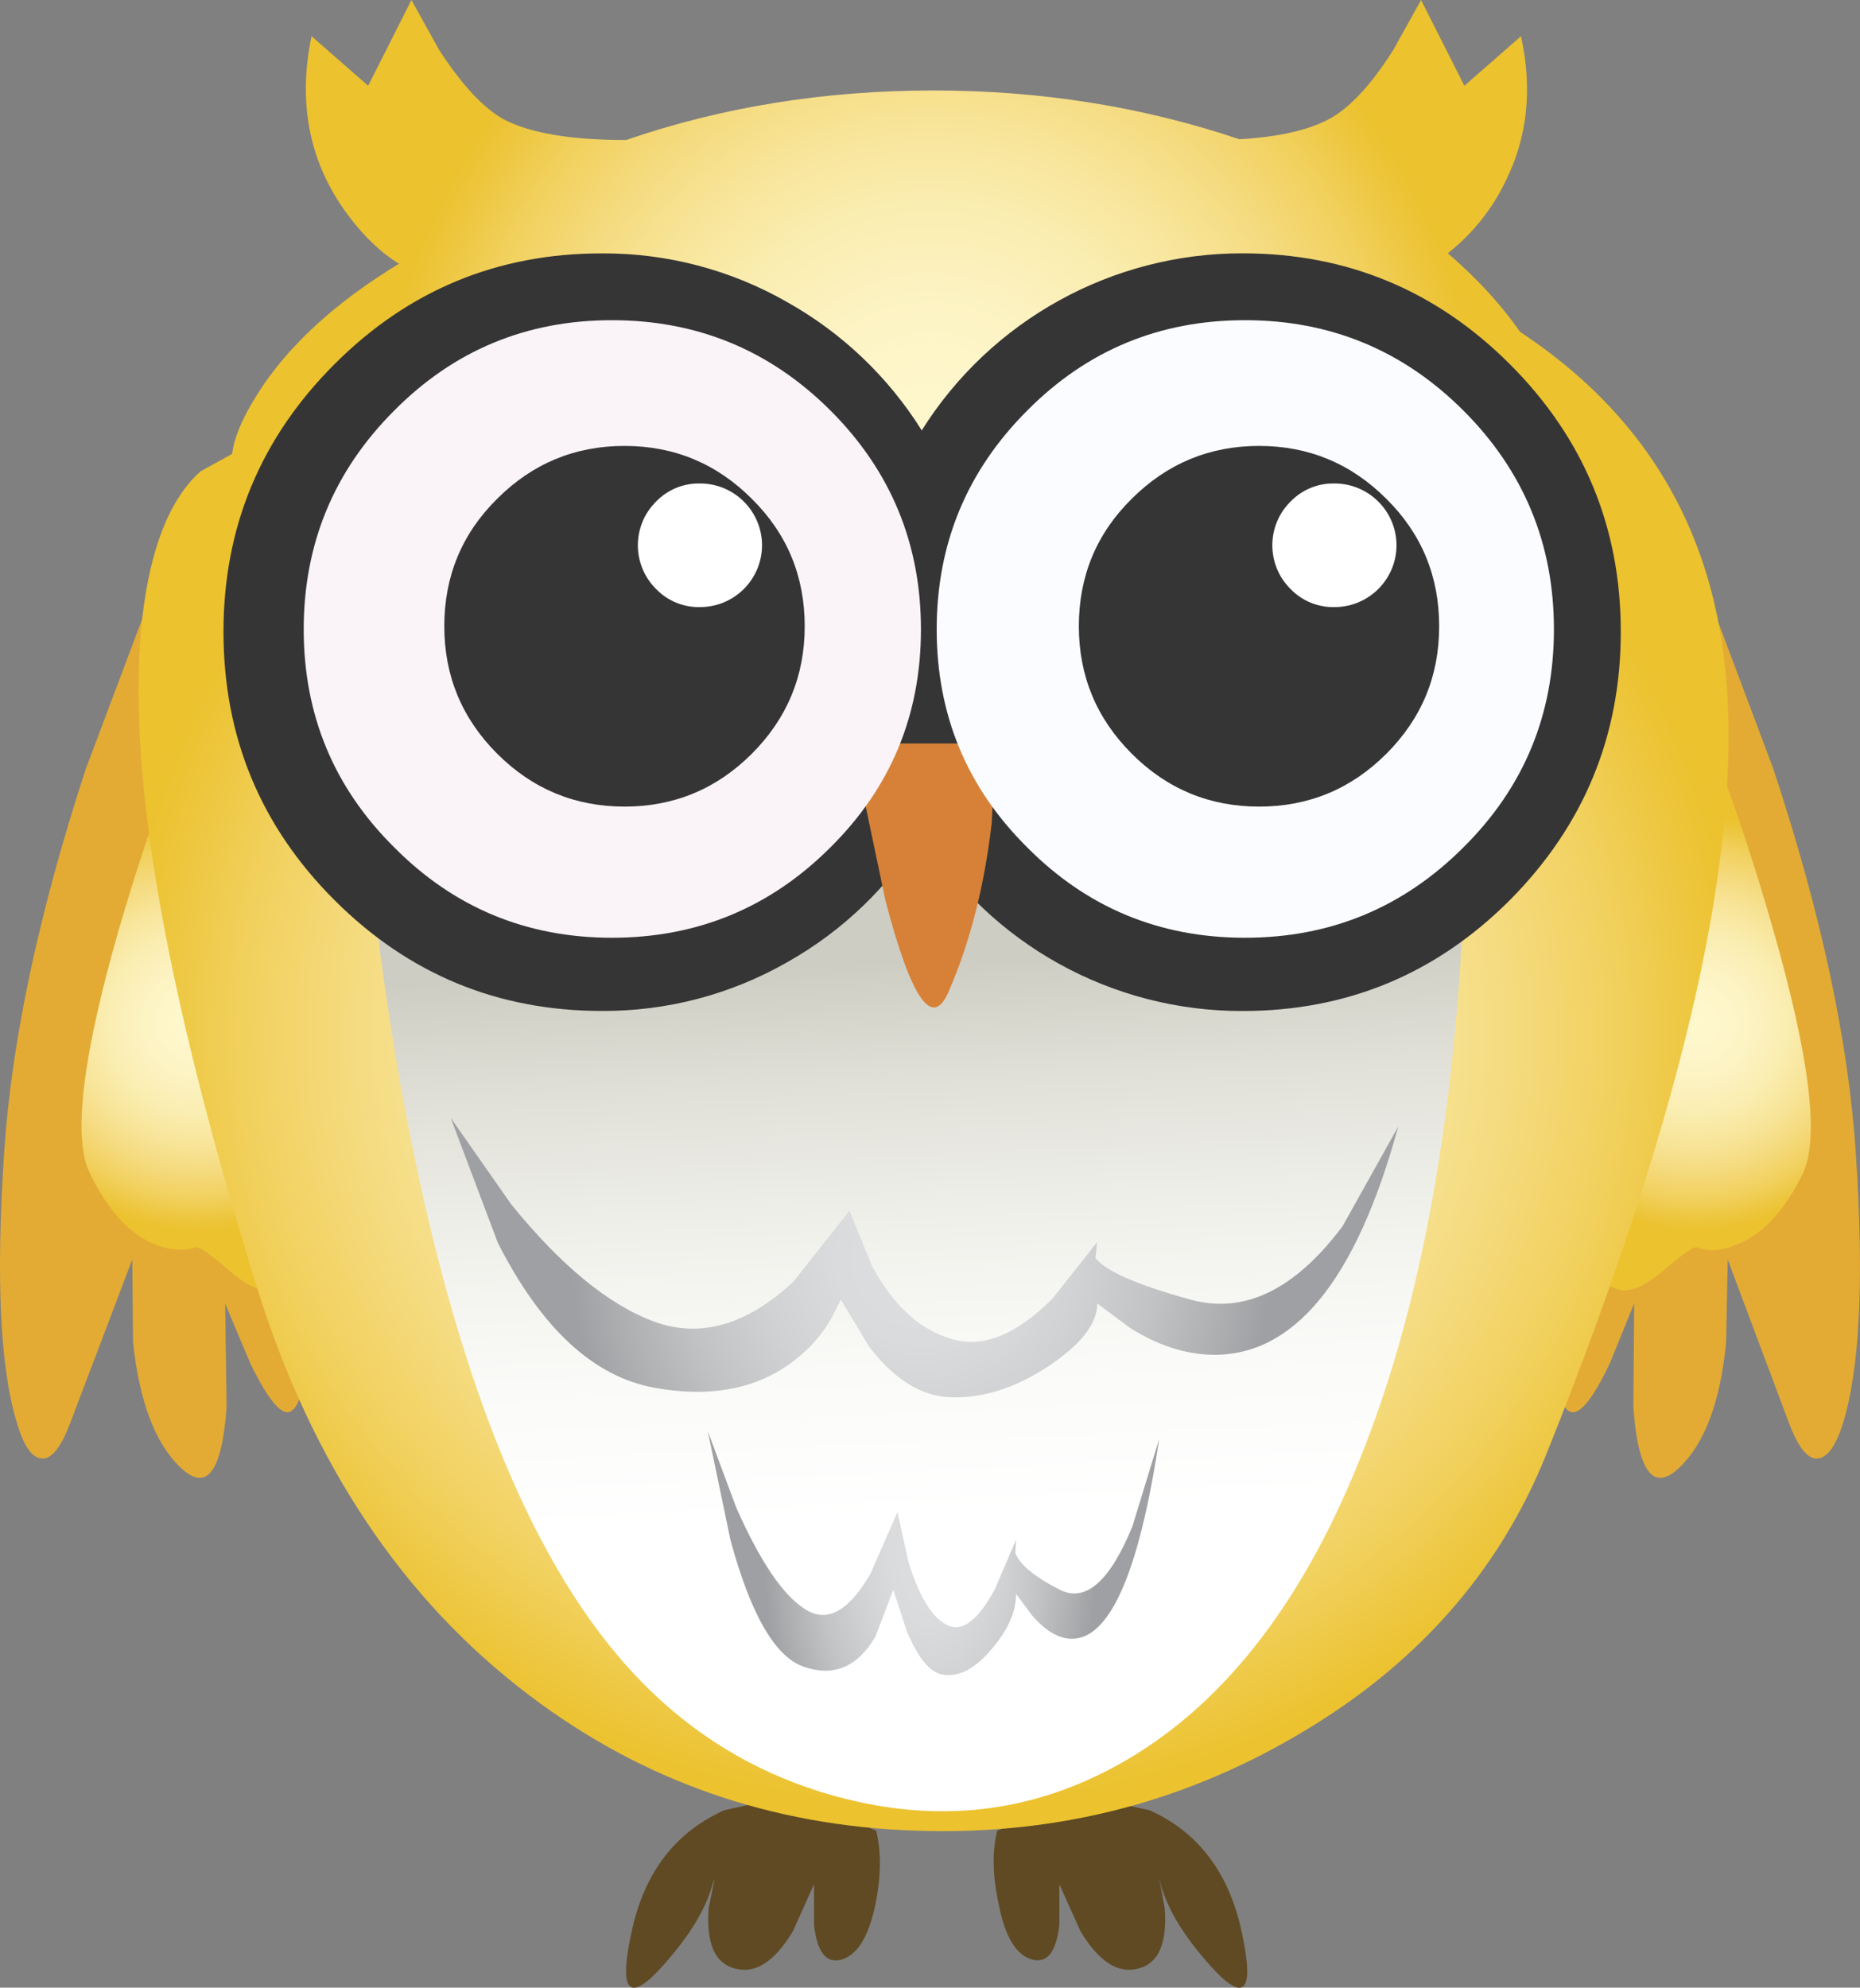
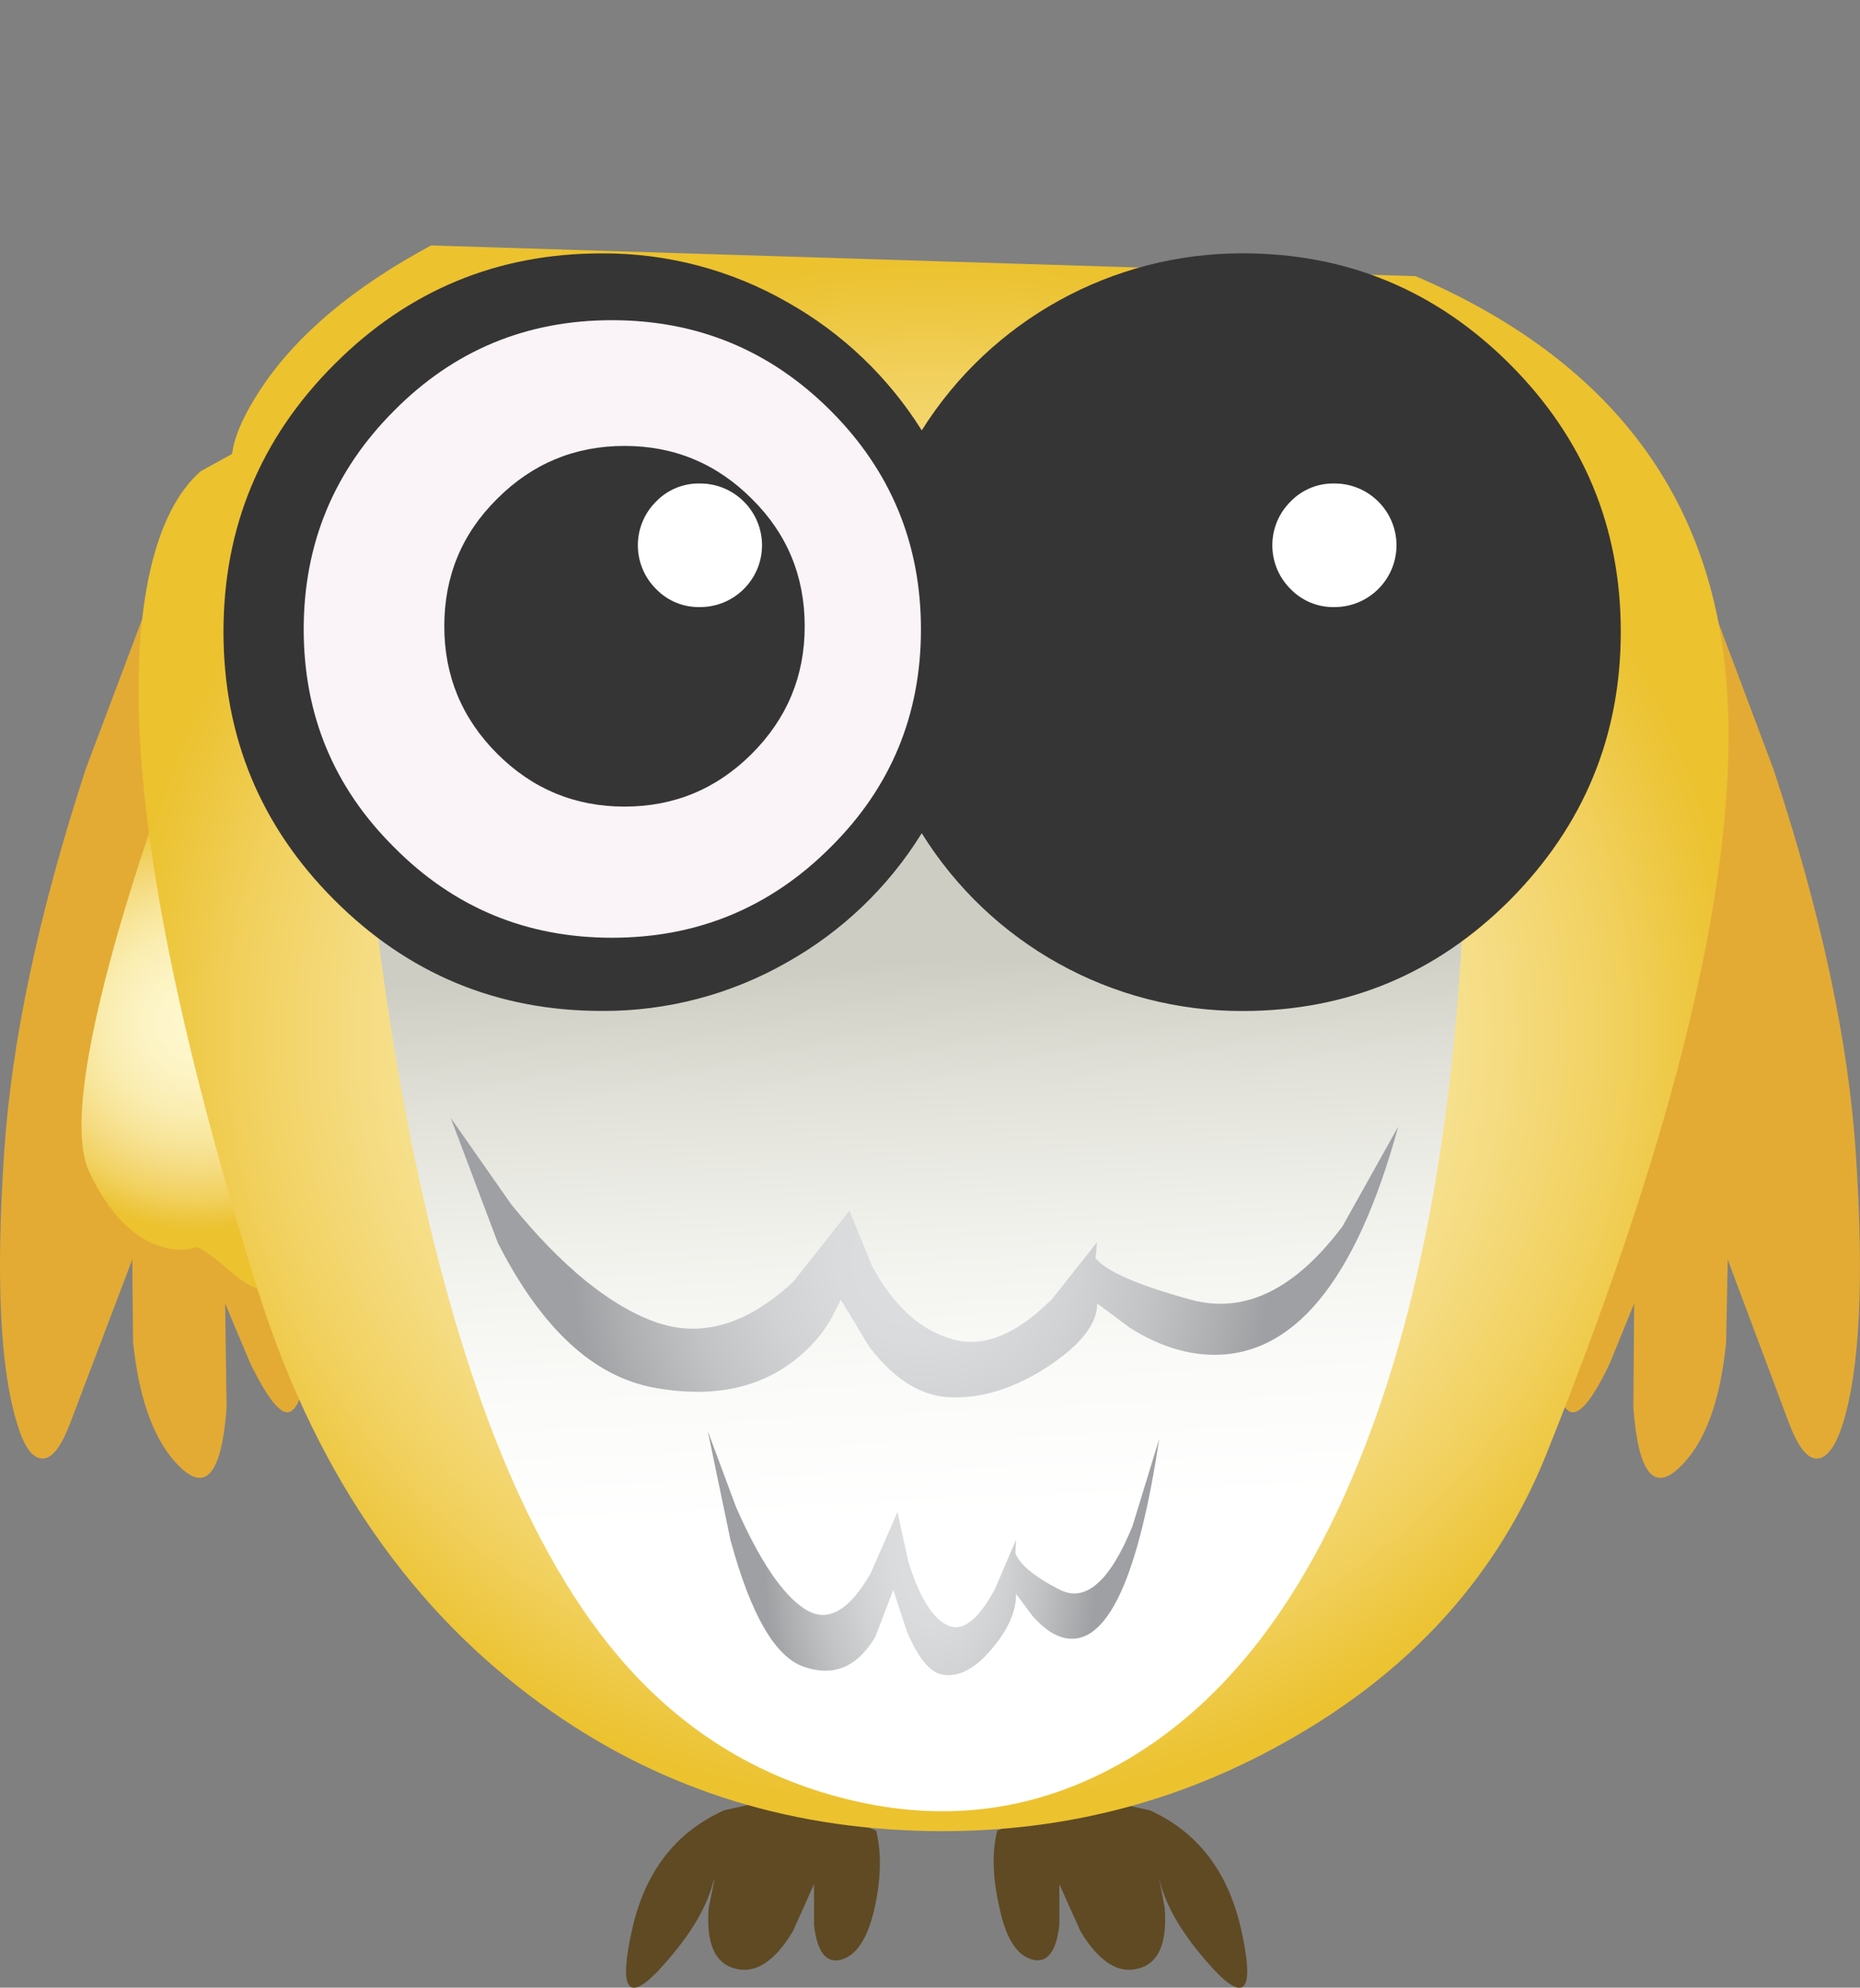
<svg xmlns="http://www.w3.org/2000/svg" version="1.0" id="Layer_1" x="0px" y="0px" viewBox="0 0 850.92 909.31" enable-background="new 0 0 850.92 909.31" xml:space="preserve">
  <rect x="0" y="0" width="850.92" height="909.31" fill="#808080" stroke="none" />
  <title>owls_0001</title>
  <g>
    <path fill="#5F4A24" d="M400.82,837.49l-38.49-16.2l-30.94,6.84c-22.067,9.84-36.097,27.84-42.09,54   c-6.233,27.593-2.397,34.19,11.51,19.79c13.46-14.4,21.857-27.707,25.19-39.92c1.44-5.28,0.84-1.68-1.8,10.8   c-1.2,16.073,2.757,25.31,11.87,27.71c9.333,2.667,18.207-2.973,26.62-16.92L372.4,862v18.72c1.44,12.24,5.517,17.52,12.23,15.84   c7.433-1.92,12.71-10.317,15.83-25.19C403.1,858.377,403.22,847.083,400.82,837.49z" />
    <path fill="#5F4A24" d="M494.71,821.29l-38.49,16.2c-2.4,9.6-2.16,20.877,0.72,33.83c2.88,14.873,8.037,23.27,15.47,25.19   c6.713,1.68,10.79-3.6,12.23-15.84V862l9.71,21.59c8.393,13.913,17.267,19.553,26.62,16.92c9.113-2.4,13.07-11.637,11.87-27.71   c-2.4-12.533-3.013-16.133-1.84-10.8c3.333,12.24,11.727,25.557,25.18,39.95c13.907,14.393,17.743,7.797,11.51-19.79   c-6-26.153-19.91-44.153-41.73-54L494.71,821.29z" />
    <path fill="#E3AB34" d="M719.54,596.35c-0.72,6.24-2.64,15.717-5.76,28.43c-1.68,10.32-0.48,17.157,3.6,20.51   c4.313,3.333,10.67-3.863,19.07-21.59l11.15-27.35l-0.36,47.51c2.16,29.513,9.113,38.75,20.86,27.71   c11.747-11.04,18.94-30.23,21.58-57.57l0.72-37.79l28.06,74.86c4.08,10.8,8.277,16.2,12.59,16.2c4.553,0,8.51-5.16,11.87-15.48   c7.92-24.96,9.947-66.353,6.08-124.18c-3.333-51.333-15.923-110-37.77-176L780,268.49L719.54,596.35z" />
    <path fill="#E3AB34" d="M19.51,667.25c4.313,0,8.51-5.4,12.59-16.2l28.42-74.85l0.35,37.8c2.88,27.333,10.193,46.527,21.94,57.58   s18.7,1.817,20.86-27.71L103,596.35l11.51,27.35c8.667,17.753,15.023,24.95,19.07,21.59s5.247-10.197,3.6-20.51   c-3.12-12.713-5.04-22.19-5.76-28.43L70.59,268.49l-31.3,83.14c-21.587,66-34.057,124.667-37.41,176   c-3.84,57.813-1.8,99.197,6.12,124.15C11.113,662.093,14.95,667.25,19.51,667.25z" />
    <g>
      <radialGradient id="SVGID_1_" cx="425.269" cy="420.714" r="13.21" gradientTransform="matrix(7.19 0 0 -7.2 -2967.47 3497.16)" gradientUnits="userSpaceOnUse">
        <stop offset="0" style="stop-color:#FEF8CD" />
        <stop offset="0.15" style="stop-color:#FEF6CA" />
        <stop offset="0.3" style="stop-color:#FCF2C0" />
        <stop offset="0.44" style="stop-color:#FAEDB0" />
        <stop offset="0.58" style="stop-color:#F8E59A" />
        <stop offset="0.71" style="stop-color:#F5DB80" />
        <stop offset="0.85" style="stop-color:#F1D05C" />
        <stop offset="0.98" style="stop-color:#ECC333" />
        <stop offset="1" style="stop-color:#ECC22F" />
      </radialGradient>
      <path fill="url(#SVGID_1_)" d="M146.35,570.63L81.59,343.89c-9.833,25.673-18.947,52.907-27.34,81.7    c-16.547,57.827-20.98,94.777-13.3,110.85c7.913,16.553,17.507,27.35,28.78,32.39c7.433,3.12,14.03,3.72,19.79,1.8    c1.44-0.48,6.357,2.88,14.75,10.08c8.393,7.44,15.107,10.56,20.14,9.36C133.517,587.91,140.83,581.43,146.35,570.63z" />
    </g>
    <g>
      <radialGradient id="SVGID_2_" cx="585.131" cy="420.714" r="13.21" gradientTransform="matrix(-7.19 0 0 -7.2 4983 3497.16)" gradientUnits="userSpaceOnUse">
        <stop offset="0" style="stop-color:#FEF8CD" />
        <stop offset="0.15" style="stop-color:#FEF6CA" />
        <stop offset="0.3" style="stop-color:#FCF2C0" />
        <stop offset="0.44" style="stop-color:#FAEDB0" />
        <stop offset="0.58" style="stop-color:#F8E59A" />
        <stop offset="0.71" style="stop-color:#F5DB80" />
        <stop offset="0.85" style="stop-color:#F1D05C" />
        <stop offset="0.98" style="stop-color:#ECC333" />
        <stop offset="1" style="stop-color:#ECC22F" />
      </radialGradient>
-       <path fill="url(#SVGID_2_)" d="M784.3,343.89l-64.75,226.74c5.273,10.8,12.467,17.277,21.58,19.43    c5.033,1.2,11.867-1.92,20.5-9.36c8.393-7.2,13.31-10.56,14.75-10.08c5.513,2.16,11.99,1.56,19.43-1.8    c11.513-5.04,21.227-15.837,29.14-32.39c7.433-16.073,2.877-53.023-13.67-110.85C803.093,396.793,794.1,369.563,784.3,343.89z" />
    </g>
    <radialGradient id="SVGID_3_" cx="425.259" cy="424.201" r="51.721" gradientTransform="matrix(7.19 0 0 -6.86 -2632.06 3383.35)" gradientUnits="userSpaceOnUse">
      <stop offset="0" style="stop-color:#FEF8CD" />
      <stop offset="0.15" style="stop-color:#FEF6CA" />
      <stop offset="0.3" style="stop-color:#FCF2C0" />
      <stop offset="0.44" style="stop-color:#FAEDB0" />
      <stop offset="0.58" style="stop-color:#F8E59A" />
      <stop offset="0.71" style="stop-color:#F5DB80" />
      <stop offset="0.85" style="stop-color:#F1D05C" />
      <stop offset="0.98" style="stop-color:#ECC333" />
      <stop offset="1" style="stop-color:#ECC22F" />
    </radialGradient>
    <path fill="url(#SVGID_3_)" d="M197.21,112.29c-35.253,18.953-61.033,40.547-77.34,64.78c-8.153,12.24-12.71,22.437-13.67,30.59   l-14.39,7.92c-10.553,9.333-18.22,24.333-23,45c-15.107,66,1.2,175.65,48.92,328.95c25.18,80.38,66.67,142.403,124.47,186.07   c51.56,39.107,110.56,59.74,177,61.9c62.593,2.16,120.39-12.237,173.39-43.19c54.667-31.673,92.917-74.62,114.75-128.84   c64.513-160.513,91.613-282.16,81.3-364.94c-9.833-79.9-56.833-137.963-141-174.19L197.21,112.29z" />
    <linearGradient id="SVGID_4_" gradientUnits="userSpaceOnUse" x1="771.769" y1="803.276" x2="768.949" y2="741.656" gradientTransform="matrix(7.19 0 0 7.2 -5106.99 -4900.54)">
      <stop offset="0.43" style="stop-color:#FFFFFF" />
      <stop offset="0.58" style="stop-color:#FAFAF8" />
      <stop offset="0.73" style="stop-color:#F0F0EB" />
      <stop offset="0.87" style="stop-color:#E1E1D9" />
      <stop offset="1" style="stop-color:#CDCDC3" />
    </linearGradient>
    <path fill="url(#SVGID_4_)" d="M167.35,378.25c3.84,40.307,9.117,79.537,15.83,117.69c21.827,121.647,54.92,208.743,99.28,261.29   c28.3,33.593,63.3,55.547,105,65.86c45.567,11.28,88.253,5.28,128.06-18c45.807-26.873,81.9-74.14,108.28-141.8   c30.727-78.193,46.46-179.803,47.2-304.83l-507.24-29.51L167.35,378.25z" />
    <radialGradient id="SVGID_5_" cx="425.269" cy="420.735" r="34.93" gradientTransform="matrix(7.19 0 0 -7.2 -2632.06 3233.17)" gradientUnits="userSpaceOnUse">
      <stop offset="0" style="stop-color:#FEF8CD" />
      <stop offset="0.15" style="stop-color:#FEF6CA" />
      <stop offset="0.3" style="stop-color:#FCF2C0" />
      <stop offset="0.44" style="stop-color:#FAEDB0" />
      <stop offset="0.58" style="stop-color:#F8E59A" />
      <stop offset="0.71" style="stop-color:#F5DB80" />
      <stop offset="0.85" style="stop-color:#F1D05C" />
      <stop offset="0.98" style="stop-color:#ECC333" />
      <stop offset="1" style="stop-color:#ECC22F" />
    </radialGradient>
-     <path fill="url(#SVGID_5_)" d="M187.5,119.85c-34.773,31.433-52.16,66.1-52.16,104c0,50.147,28.54,93.093,85.62,128.84   C277.793,388.23,346.5,406,427.08,406s149.407-17.767,206.48-53.3c56.84-35.747,85.26-78.693,85.26-128.84   c0-39.587-18.827-75.587-56.48-108c11.372-8.916,20.502-20.367,26.66-33.44c9.833-19.913,12.11-41.867,6.83-65.86l-25.9,22.67   L650.11,0l-12.59,22.67c-10.313,16.313-20.267,26.98-29.86,32S584.513,62.7,567,63.7c-44.12-14.873-90.76-22.31-139.92-22.31   c-49.88,0-96.763,7.557-140.65,22.67c-25.18,0-43.767-3.12-55.76-9.36c-9.333-5.04-19.287-15.707-29.86-32L188.22,0l-19.79,39.23   l-25.9-22.67c-6.233,29.753-1.317,56.147,14.75,79.18c8.153,11.513,16.907,20.03,26.26,25.55L187.5,119.85z" />
    <path fill="#363535" d="M153,166.63c-33.84,33.833-50.76,74.623-50.76,122.37c0,48,16.907,88.91,50.72,122.73   s74.583,50.737,122.31,50.75c29.772,0.182,59.063-7.515,84.9-22.31c25.164-14.147,46.327-34.447,61.51-59   c31.516,50.721,87.055,81.501,146.77,81.34c47.727,0,88.497-16.917,122.31-50.75c33.813-34.093,50.72-75.013,50.72-122.76   s-16.907-88.537-50.72-122.37c-33.84-33.827-74.61-50.74-122.31-50.74c-59.611-0.09-115.069,30.517-146.77,81   c-15.262-24.401-36.413-44.572-61.51-58.66c-25.837-14.795-55.128-22.492-84.9-22.31C227.55,115.9,186.793,132.803,153,166.63z" />
-     <path fill="#D68137" d="M390,340.11l15.11,72c11.753,44.867,21.347,58.783,28.78,41.75c9.847-22.573,16.45-48.373,19.81-77.4   l1.8-36.35H390z" />
    <path fill="#FAF3F7" d="M279.95,146.48c-39.093,0-72.307,13.797-99.64,41.39c-27.58,27.593-41.37,60.943-41.37,100.05   s13.79,72.337,41.37,99.69c27.333,27.593,60.547,41.39,99.64,41.39s72.427-13.797,100-41.39c27.58-27.333,41.37-60.563,41.37-99.69   c0-39.127-13.773-72.477-41.32-100.05C352.393,160.277,319.043,146.48,279.95,146.48z" />
    <path fill="#363535" d="M285.7,204c-22.72,0-42.14,8.063-58.26,24.19c-16.12,15.933-24.18,35.367-24.18,58.3   c0,22.733,8.06,42.167,24.18,58.3s35.54,24.203,58.26,24.21c22.72,0,42.14-8.063,58.26-24.19c16.12-16.127,24.18-35.56,24.18-58.3   c0-22.933-8.06-42.367-24.18-58.3C327.84,212.07,308.42,204,285.7,204z" />
    <path fill="#FFFFFF" d="M348.62,249.46c-0.038-15.657-12.762-28.319-28.419-28.281c-0.044,0-0.087,0-0.131,0.001   c-7.446-0.128-14.615,2.824-19.81,8.16c-11.109,10.892-11.285,28.727-0.394,39.836c0.13,0.132,0.261,0.264,0.394,0.394   c5.195,5.336,12.364,8.288,19.81,8.16c15.657,0.111,28.439-12.492,28.549-28.149C348.62,249.541,348.62,249.5,348.62,249.46z" />
-     <path fill="#FAFCFF" d="M710.9,287.92c0-39.107-13.79-72.457-41.37-100.05s-60.913-41.39-100-41.39   c-39.093,0-72.307,13.797-99.64,41.39c-27.58,27.593-41.37,60.943-41.37,100.05s13.79,72.337,41.37,99.69   c27.333,27.593,60.547,41.39,99.64,41.39s72.427-13.797,100-41.39C697.11,360.257,710.9,327.027,710.9,287.92z" />
-     <path fill="#363535" d="M658.39,286.48c0-22.933-8.06-42.367-24.18-58.3C618.07,212.06,598.667,204,576,204   s-42.087,8.063-58.26,24.19c-16.12,15.933-24.18,35.367-24.18,58.3c0,22.733,8.06,42.167,24.18,58.3S553.28,368.993,576,369   c22.72,0,42.14-8.063,58.26-24.19S658.423,309.24,658.39,286.48z" />
    <path fill="#FFFFFF" d="M638.88,249.46c-0.038-15.657-12.762-28.319-28.419-28.281c-0.044,0-0.087,0-0.131,0.001   c-7.446-0.128-14.615,2.824-19.81,8.16c-11.109,10.892-11.285,28.727-0.394,39.836c0.13,0.132,0.261,0.264,0.394,0.394   c5.195,5.336,12.364,8.288,19.81,8.16c15.657,0.111,28.439-12.492,28.549-28.149C638.88,249.541,638.88,249.5,638.88,249.46z" />
    <radialGradient id="SVGID_6_" cx="425.239" cy="420.735" r="22.22" gradientTransform="matrix(7.19 0 0 -7.2 -2636.01 3605.3)" gradientUnits="userSpaceOnUse">
      <stop offset="0" style="stop-color:#DDDEDF" />
      <stop offset="0.24" style="stop-color:#DADBDC" />
      <stop offset="0.45" style="stop-color:#D1D2D3" />
      <stop offset="0.67" style="stop-color:#C2C3C5" />
      <stop offset="0.88" style="stop-color:#ACAEB0" />
      <stop offset="1" style="stop-color:#9FA0A3" />
    </radialGradient>
    <path fill="url(#SVGID_6_)" d="M233.9,551l-27.7-39.59l21.58,57.22c19.907,39.107,43.77,61.18,71.59,66.22   s50.363-0.113,67.63-15.46c5.513-4.796,10.14-10.523,13.67-16.92l4-7.92l13,21.59c11.033,14.393,22.903,22.06,35.61,23   c14.867,0.96,30.097-3.6,45.69-13.68c15.333-10.08,23-19.797,23-29.15l15.03,11.2c12.233,7.68,24.343,11.76,36.33,12.24   c38.133,1.44,66.91-33.35,86.33-104.37l-25.54,45.71c-21.827,29.033-44.97,40.19-69.43,33.47s-38.97-13.077-43.53-19.07l0.72-7.2   l-20.5,25.91c-16.547,16.553-31.88,22.67-46,18.35c-14.387-4.08-26.497-15.117-36.33-33.11l-10.43-25.55L363,586.28   c-21.333,19.913-42.557,26.03-63.67,18.35C278.497,596.95,256.687,579.073,233.9,551z" />
    <radialGradient id="SVGID_7_" cx="425.269" cy="388.453" r="10.58" gradientTransform="matrix(7.19 0 0 -13.22 -2632.06 5845.01)" gradientUnits="userSpaceOnUse">
      <stop offset="0" style="stop-color:#DDDEDF" />
      <stop offset="0.24" style="stop-color:#DADBDC" />
      <stop offset="0.45" style="stop-color:#D1D2D3" />
      <stop offset="0.67" style="stop-color:#C2C3C5" />
      <stop offset="0.88" style="stop-color:#ACAEB0" />
      <stop offset="1" style="stop-color:#9FA0A3" />
    </radialGradient>
    <path fill="url(#SVGID_7_)" d="M453.7,754.35c7.433-8.667,11.15-17.063,11.15-25.19l7.19,9.72c5.753,6.72,11.51,10.32,17.27,10.8   c18,1.2,31.667-29.27,41-91.41l-12.23,39.95c-10.307,25.187-21.333,34.9-33.08,29.14c-11.753-6-18.587-11.64-20.5-16.92l0.36-6.12   L455.14,727c-7.913,14.667-15.347,20.067-22.3,16.2c-6.713-3.6-12.47-13.197-17.27-28.79l-5-22.67L398.3,719.8   c-10.073,17.513-20.147,22.913-30.22,16.2c-10.073-6.48-20.507-21.957-31.3-46.43l-13-34.91l10.43,50   c9.333,34.313,20.603,53.627,33.81,57.94c13.427,4.56,24.22,0,32.38-13.68l8.27-21.59l6.12,18.71   c5.273,12.713,10.91,19.43,16.91,20.15C438.933,767.177,446.267,763.23,453.7,754.35z" />
  </g>
</svg>